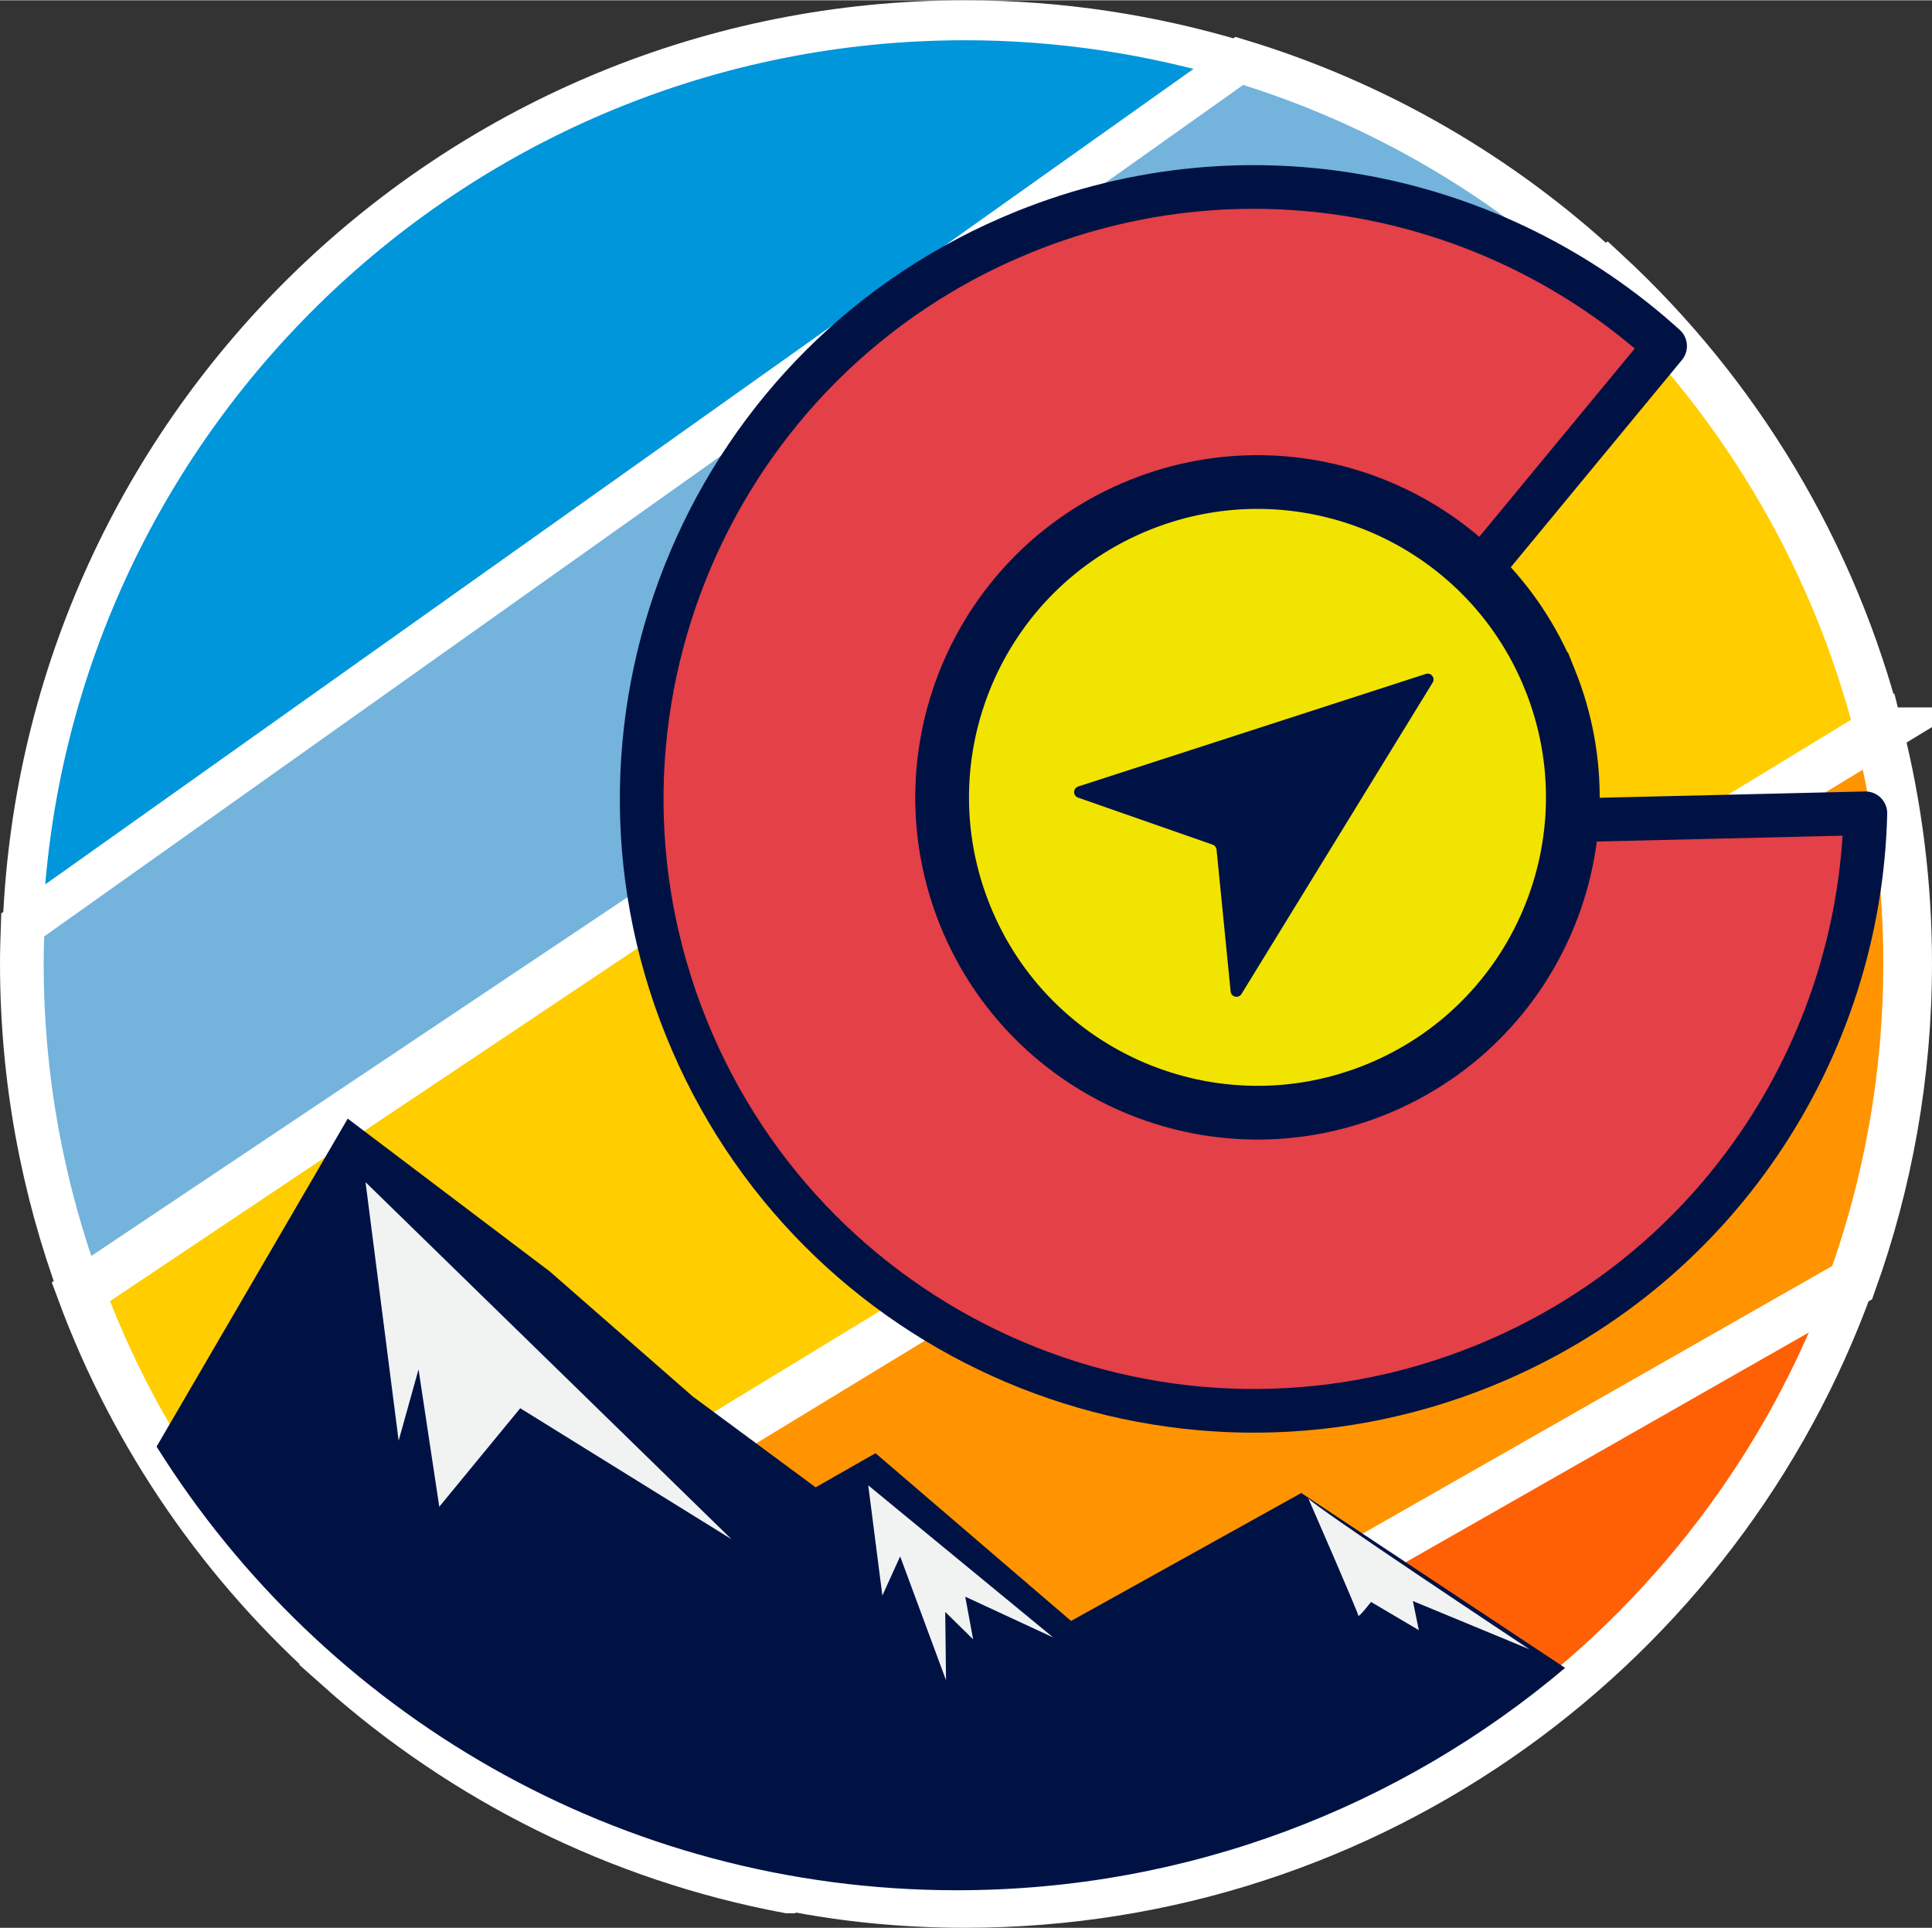
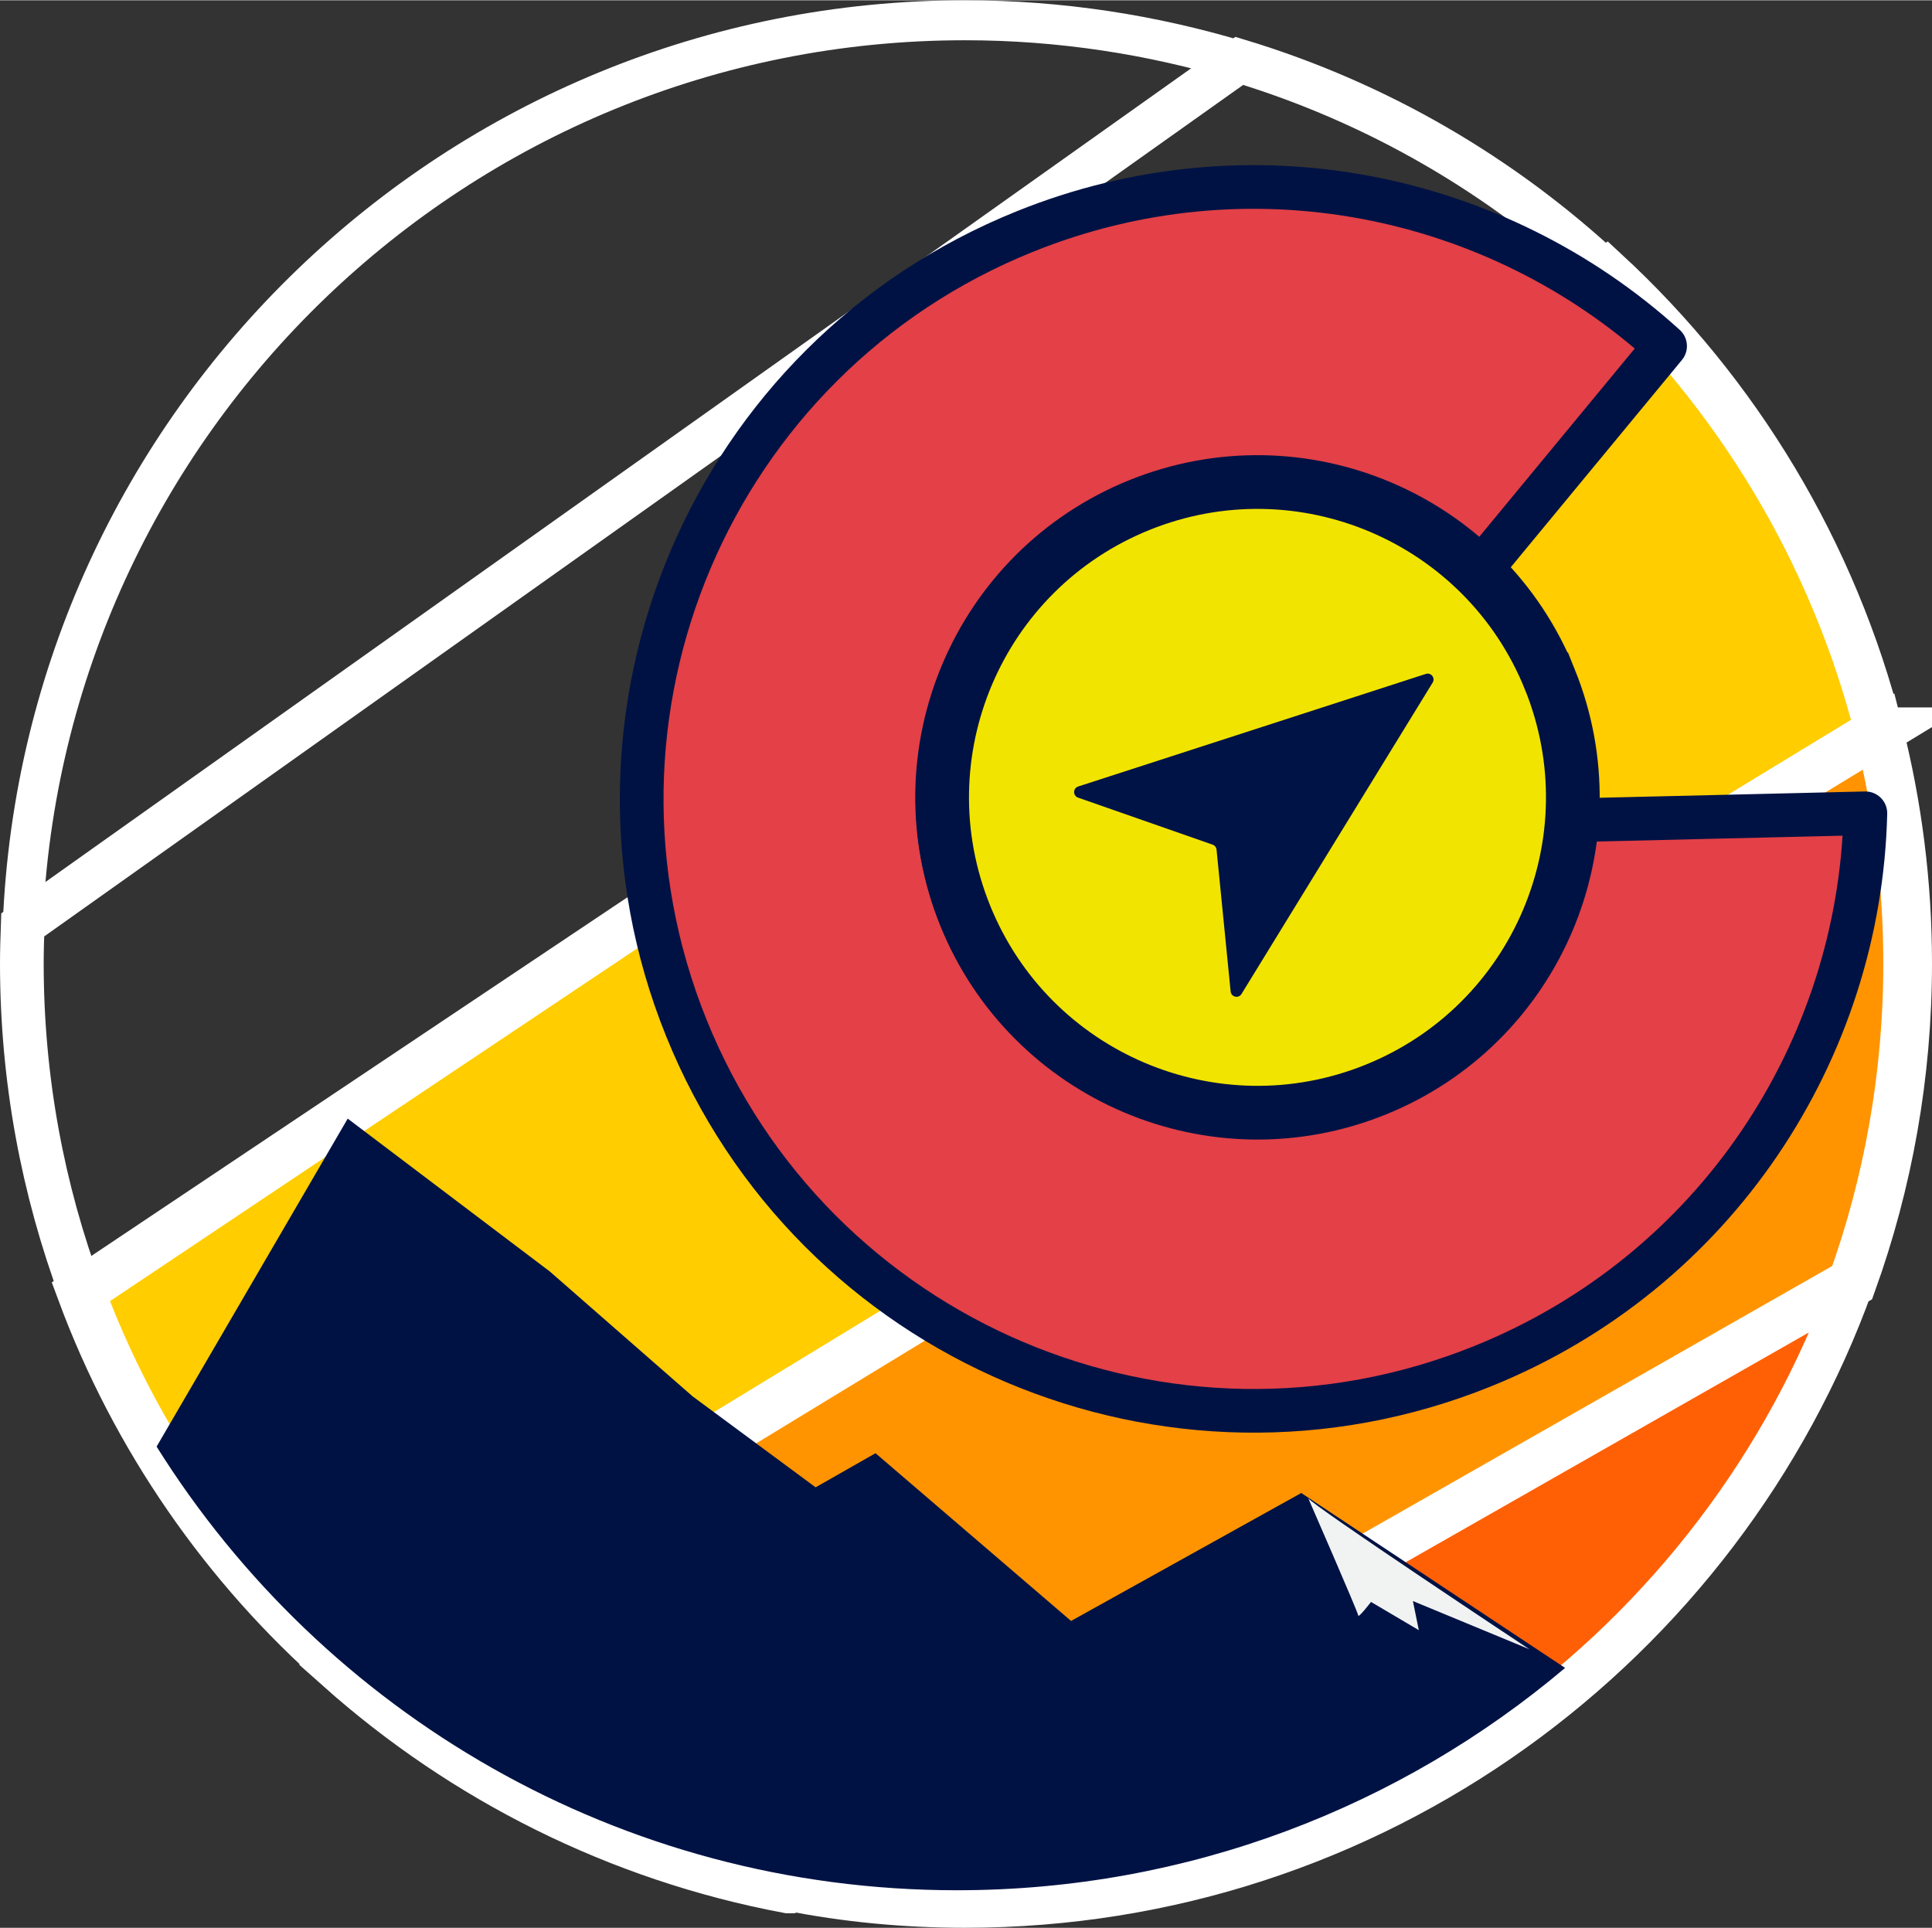
<svg xmlns="http://www.w3.org/2000/svg" xml:space="preserve" width="511px" height="510px" version="1.0" style="shape-rendering:geometricPrecision; text-rendering:geometricPrecision; image-rendering:optimizeQuality; fill-rule:evenodd; clip-rule:evenodd" viewBox="0 0 511.664 510.508">
  <rect x="0" y="0" width="511.664" height="510.508" fill="#333333" stroke="none" />
  <defs>
    <style type="text/css">
   
    .str5 {stroke:#001244;stroke-width:14.229;stroke-miterlimit:10}
    .str2 {stroke:white;stroke-width:12.895;stroke-miterlimit:10}
    .str0 {stroke:white;stroke-width:11.567;stroke-miterlimit:10}
    .str1 {stroke:white;stroke-width:12.698;stroke-miterlimit:10}
    .str3 {stroke:white;stroke-width:10.582;stroke-miterlimit:10}
    .str4 {stroke:#001244;stroke-width:11.567;stroke-linecap:round;stroke-linejoin:round;stroke-miterlimit:10}
    .fil1 {fill:none;fill-rule:nonzero}
    .fil9 {fill:#001244}
    .fil10 {fill:#F1F3F3}
    .fil8 {fill:#001347;fill-rule:nonzero}
    .fil5 {fill:#0096DB;fill-rule:nonzero}
    .fil0 {fill:#73B3DC;fill-rule:nonzero}
    .fil6 {fill:#E34047;fill-rule:nonzero}
    .fil7 {fill:#F1E400;fill-rule:nonzero}
    .fil11 {fill:#F1F3F3;fill-rule:nonzero}
    .fil4 {fill:#FF6006;fill-rule:nonzero}
    .fil3 {fill:#FF9400;fill-rule:nonzero}
    .fil2 {fill:#FFCD00;fill-rule:nonzero}
   
  </style>
  </defs>
  <g id="Слой_x0020_1">
    <g id="_1964921422224">
-       <path class="fil0" d="M425.159 71.927l-403.755 270.136c-10.067,-27.07 -15.62,-56.342 -15.62,-86.999 0,-3.468 0.116,-6.824 0.232,-10.178l322.198 -228.839c36.672,11.106 69.642,30.43 96.945,55.88z" />
      <path class="fil1 str0" d="M425.159 71.927l-403.755 270.136c-10.067,-27.07 -15.62,-56.342 -15.62,-86.999 0,-3.468 0.116,-6.824 0.232,-10.178l322.198 -228.839c36.672,11.106 69.642,30.43 96.945,55.88z" />
      <path class="fil2" d="M497.582 193.633l-407.576 248.156c-30.427,-26.725 -54.26,-60.968 -68.602,-99.725l403.755 -270.136c34.823,32.164 60.39,74.27 72.423,121.705z" />
      <path class="fil1 str1" d="M497.582 193.633l-407.576 248.156c-30.427,-26.725 -54.26,-60.968 -68.602,-99.725l403.755 -270.136c34.823,32.164 60.39,74.27 72.423,121.705z" />
      <path class="fil3" d="M505.216 255.064c0,29.736 -5.206,58.195 -14.692,84.57l-281.704 160.577 -0.116 0c-45.004,-8.445 -85.841,-29.154 -118.698,-58.423l407.575 -248.155c4.974,19.669 7.635,40.26 7.635,61.431z" />
      <path class="fil1 str2" d="M505.216 255.064c0,29.736 -5.206,58.195 -14.692,84.57l-281.704 160.577 -0.116 0c-45.004,-8.445 -85.841,-29.154 -118.698,-58.423l407.575 -248.155c4.974,19.669 7.635,40.26 7.635,61.431z" />
      <path class="fil4" d="M490.524 339.634c-34.592,96.252 -126.796,165.09 -234.967,165.09 -15.965,0 -31.583,-1.502 -46.737,-4.513l281.704 -160.577z" />
      <path class="fil1 str0" d="M490.524 339.634c-34.592,96.252 -126.796,165.09 -234.967,165.09 -15.965,0 -31.583,-1.502 -46.737,-4.513l281.704 -160.577z" />
-       <path class="fil5" d="M328.213 16.048l-322.198 228.836c5.321,-133.155 115.113,-239.592 249.542,-239.592 25.221,0 49.631,3.819 72.656,10.756z" />
      <path class="fil1 str3" d="M328.213 16.048l-322.198 228.836c5.321,-133.155 115.113,-239.592 249.542,-239.592 25.221,0 49.631,3.819 72.656,10.756z" />
      <path class="fil6" d="M494.021 215.328c-1.488,62.714 -39.515,121.477 -101.367,146.44 -82.987,33.495 -177.398,-6.621 -210.893,-89.608 -33.494,-82.987 6.621,-177.4 89.608,-210.895 59.585,-24.046 125.039,-10.149 169.606,30.318l-49.992 60.541c-23.025,-22.876 -58.295,-31.136 -90.295,-18.219 -42.867,17.302 -63.59,66.071 -46.289,108.938 17.301,42.866 66.072,63.589 108.938,46.287 30.727,-12.401 50.08,-40.946 52.197,-71.935l78.487 -1.867z" />
      <path class="fil1 str4" d="M494.021 215.328c-1.488,62.714 -39.515,121.477 -101.367,146.44 -82.987,33.495 -177.398,-6.621 -210.893,-89.608 -33.494,-82.987 6.621,-177.4 89.608,-210.895 59.585,-24.046 125.039,-10.149 169.606,30.318l-49.992 60.541c-23.025,-22.876 -58.295,-31.136 -90.295,-18.219 -42.867,17.302 -63.59,66.071 -46.289,108.938 17.301,42.866 66.072,63.589 108.938,46.287 30.727,-12.401 50.08,-40.946 52.197,-71.935l78.487 -1.867z" />
      <path class="fil7" d="M410.457 179.857c17.259,42.763 -3.416,91.421 -46.18,108.68 -42.762,17.259 -91.419,-3.414 -108.678,-46.178 -17.261,-42.762 3.415,-91.42 46.178,-108.679 42.763,-17.259 91.419,3.414 108.68,46.177z" />
      <path class="fil1 str5" d="M410.457 179.857c17.259,42.763 -3.416,91.421 -46.18,108.68 -42.762,17.259 -91.419,-3.414 -108.678,-46.178 -17.261,-42.762 3.415,-91.42 46.178,-108.679 42.763,-17.259 91.419,3.414 108.68,46.177z" />
      <path class="fil8" d="M325.918 262.524l-3.731 -37.573c-0.059,-0.601 -0.464,-1.113 -1.034,-1.313l-35.641 -12.461c-1.407,-0.491 -1.382,-2.49 0.034,-2.948l92.071 -29.817c1.374,-0.445 2.561,1.063 1.805,2.294l-50.63 82.478c-0.78,1.271 -2.726,0.822 -2.874,-0.66z" />
      <path class="fil9" d="M41.474 383.063l50.613 -86.868 53.53 40.492 37.811 33.068 32.578 24.091 15.867 -9.034 51.782 44.426 60.969 -33.888 69.875 46.327c-43.497,36.732 -99.704,58.887 -161.094,58.887 -89.375,0 -167.774,-46.94 -211.931,-117.501z" />
-       <polygon class="fil10" points="278.917,433.608 229.941,393.321 233.686,422.512 238.393,412.138 250.545,444.95 250.331,426.856 257.712,434.093 255.631,422.81 " />
-       <polygon class="fil10" points="96.807,313.022 193.726,407.594 137.777,372.899 116.341,398.987 110.844,362.601 105.576,381.489 " />
      <path class="fil11" d="M346.469 396.727c0.724,1.688 58.569,40.009 58.569,40.009l-30.851 -12.772 1.565 7.712 -12.653 -7.471c0,0 -3.374,4.337 -3.374,3.615 0,-0.724 -13.256,-31.093 -13.256,-31.093z" />
    </g>
  </g>
</svg>